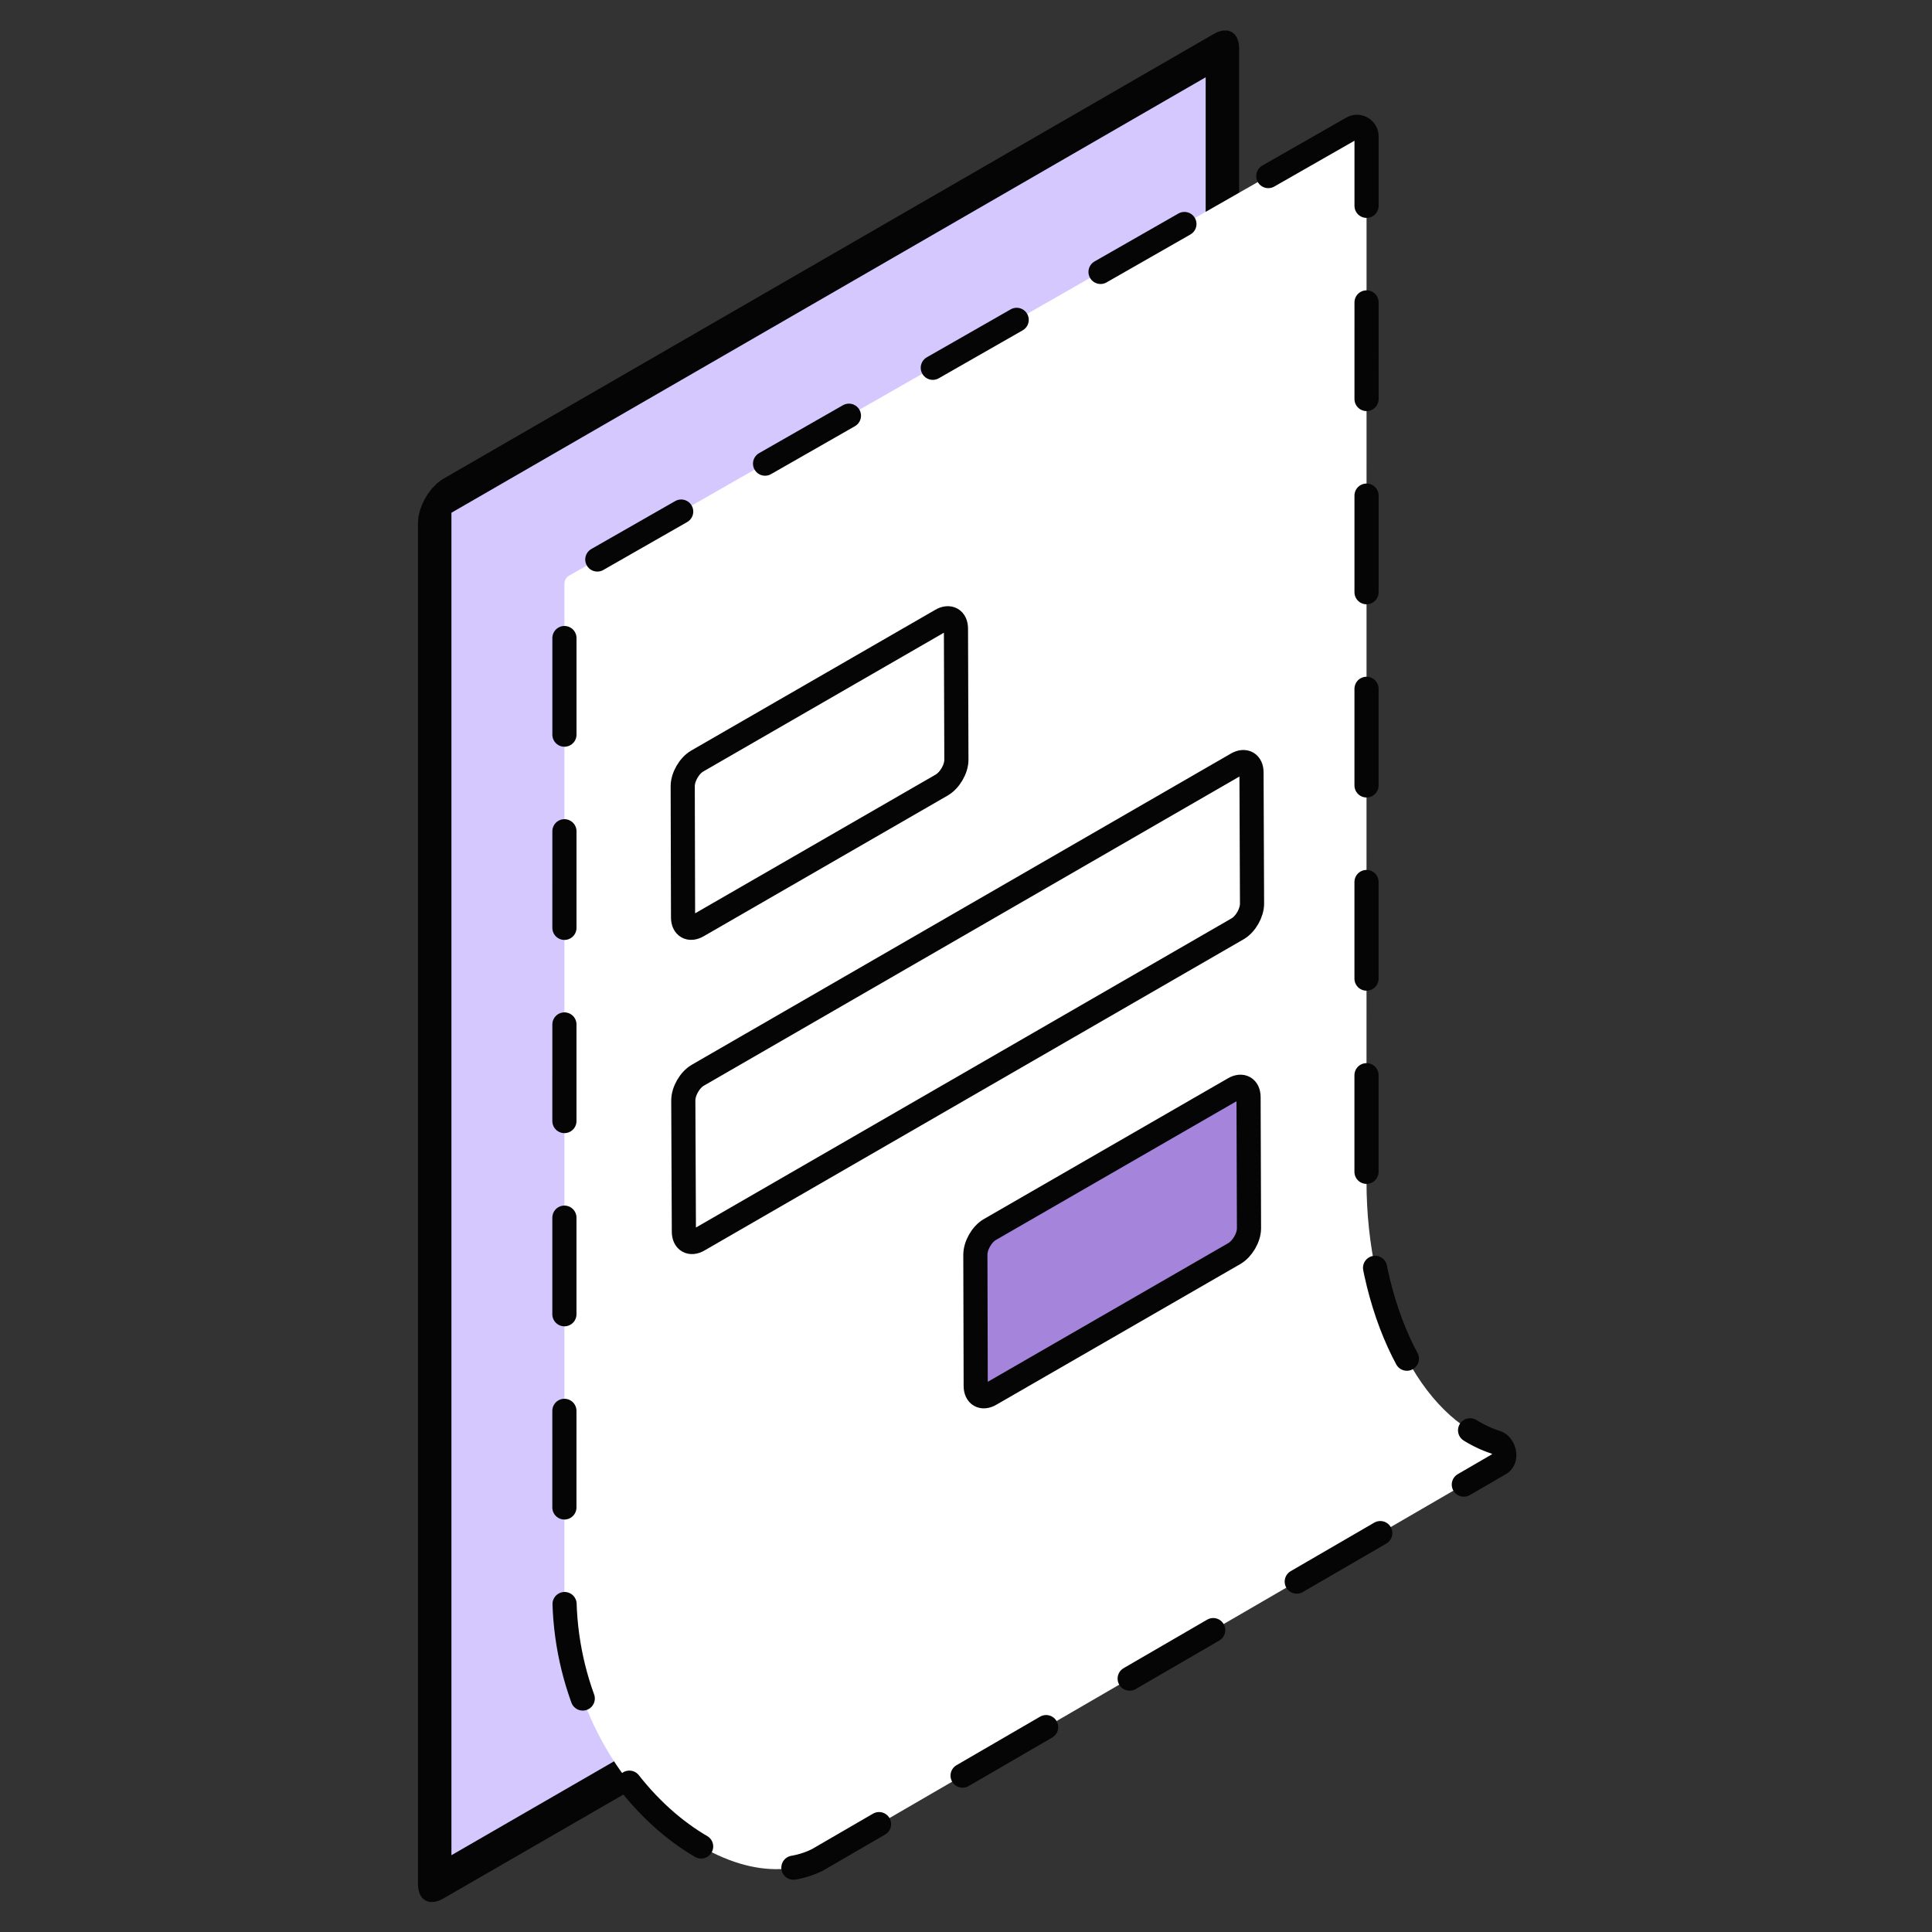
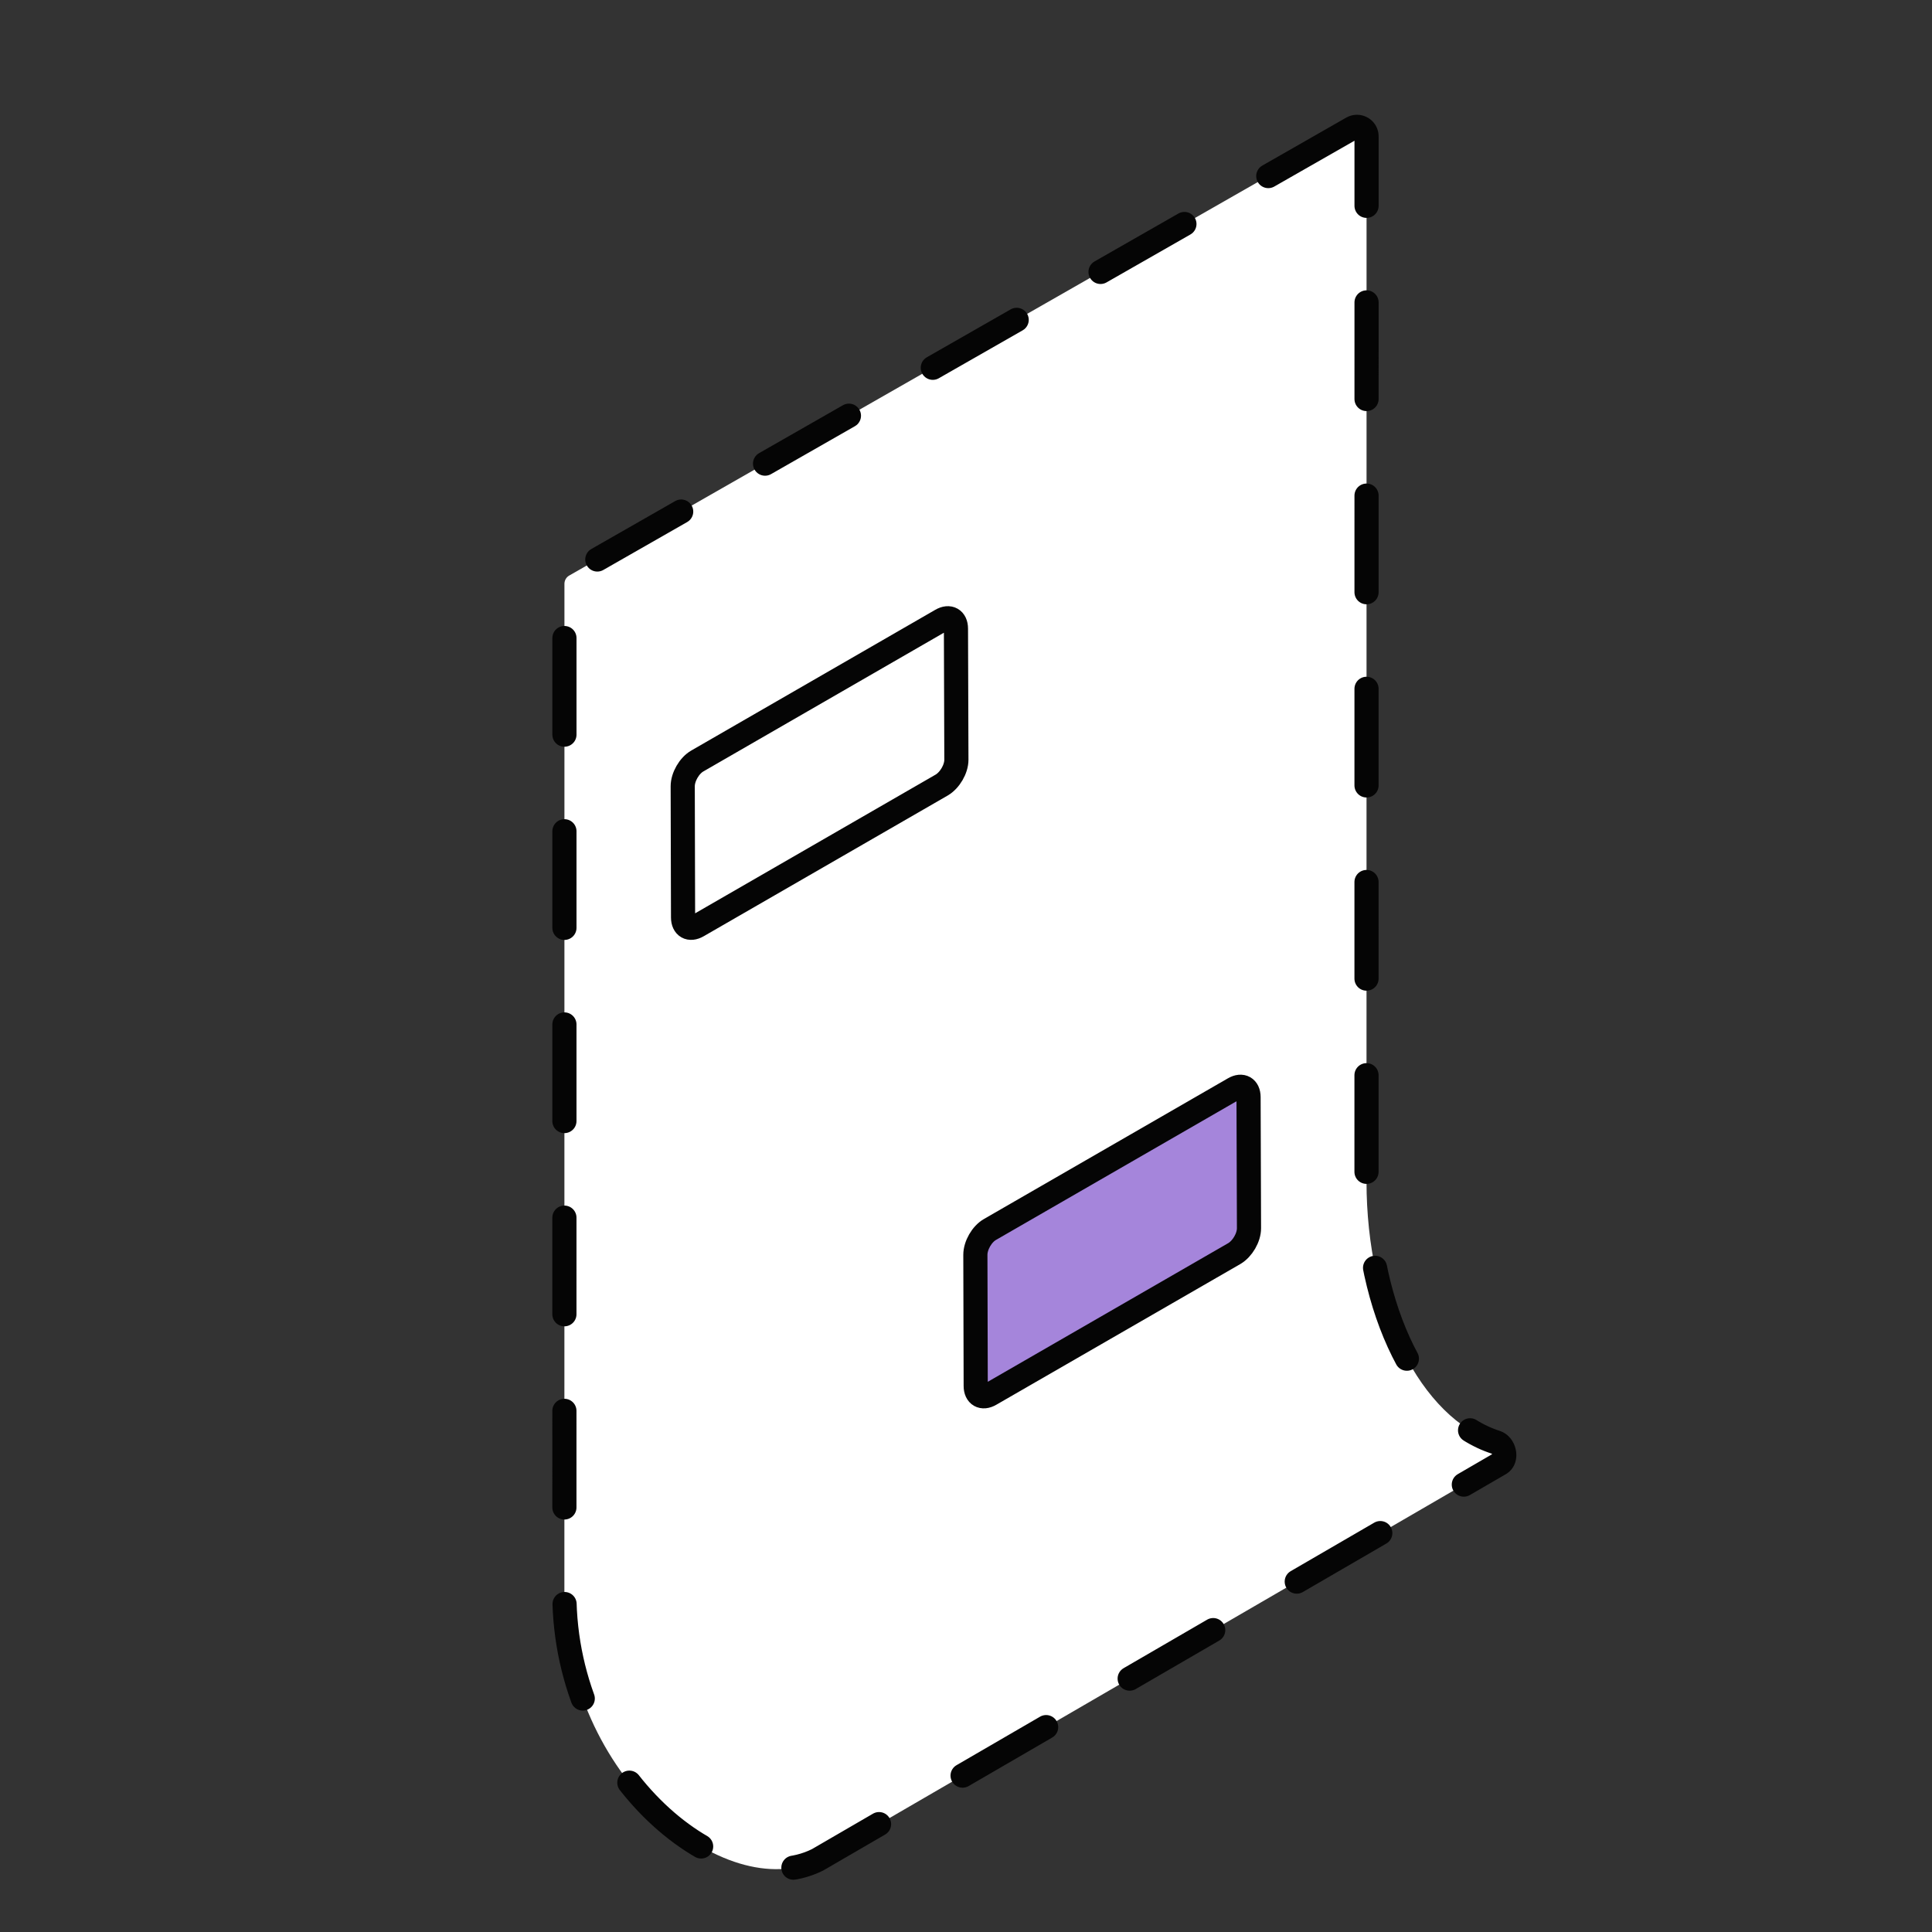
<svg xmlns="http://www.w3.org/2000/svg" width="40" height="40" viewBox="0 0 40 40" fill="none">
  <rect x="0" y="0" width="40" height="40" fill="#333333" stroke="none" />
-   <rect width="18.832" height="28.594" rx="0.2" transform="matrix(0.866 -0.5 5.051e-08 -1 9 39.01)" fill="#D5C8FF" stroke="#050505" stroke-width="0.8" />
  <path d="M27.995 2.653L11.787 11.915C11.724 11.95 11.686 12.016 11.686 12.088C11.686 12.415 11.686 13.477 11.686 15.768L11.685 32.996C11.685 36.791 15.028 39.455 16.926 38.506L31.053 30.304C31.213 30.211 31.149 29.918 30.972 29.862C29.411 29.363 28.292 27.127 28.292 24.455L28.293 6.279L28.293 2.824C28.293 2.671 28.128 2.577 27.995 2.653Z" fill="white" stroke="#050505" stroke-width="0.5" stroke-linecap="round" stroke-dasharray="2 2" />
-   <path d="M14.45 22.26C14.282 22.356 14.147 22.591 14.147 22.784L14.159 25.5C14.159 25.692 14.295 25.771 14.463 25.672L25.62 19.232C25.788 19.136 25.922 18.901 25.922 18.709L25.911 15.992C25.911 15.8 25.774 15.722 25.606 15.82L14.45 22.26Z" fill="white" stroke="#050505" stroke-width="0.5" stroke-miterlimit="10" stroke-linecap="round" stroke-linejoin="round" />
  <path d="M14.438 15.755C14.27 15.851 14.135 16.086 14.135 16.279L14.142 18.994C14.142 19.187 14.278 19.265 14.447 19.166L19.496 16.254C19.664 16.156 19.801 15.923 19.801 15.73L19.792 13.015C19.792 12.823 19.655 12.744 19.487 12.843L14.438 15.755Z" fill="white" stroke="#050505" stroke-width="0.5" stroke-miterlimit="10" stroke-linecap="round" stroke-linejoin="round" />
  <path d="M20.496 25.455C20.328 25.551 20.194 25.786 20.194 25.979L20.201 28.694C20.201 28.886 20.337 28.965 20.505 28.866L25.555 25.954C25.723 25.855 25.859 25.623 25.859 25.43L25.85 22.715C25.85 22.523 25.714 22.444 25.546 22.543L20.496 25.455Z" fill="#A585DB" stroke="#050505" stroke-width="0.5" stroke-miterlimit="10" stroke-linecap="round" stroke-linejoin="round" />
</svg>